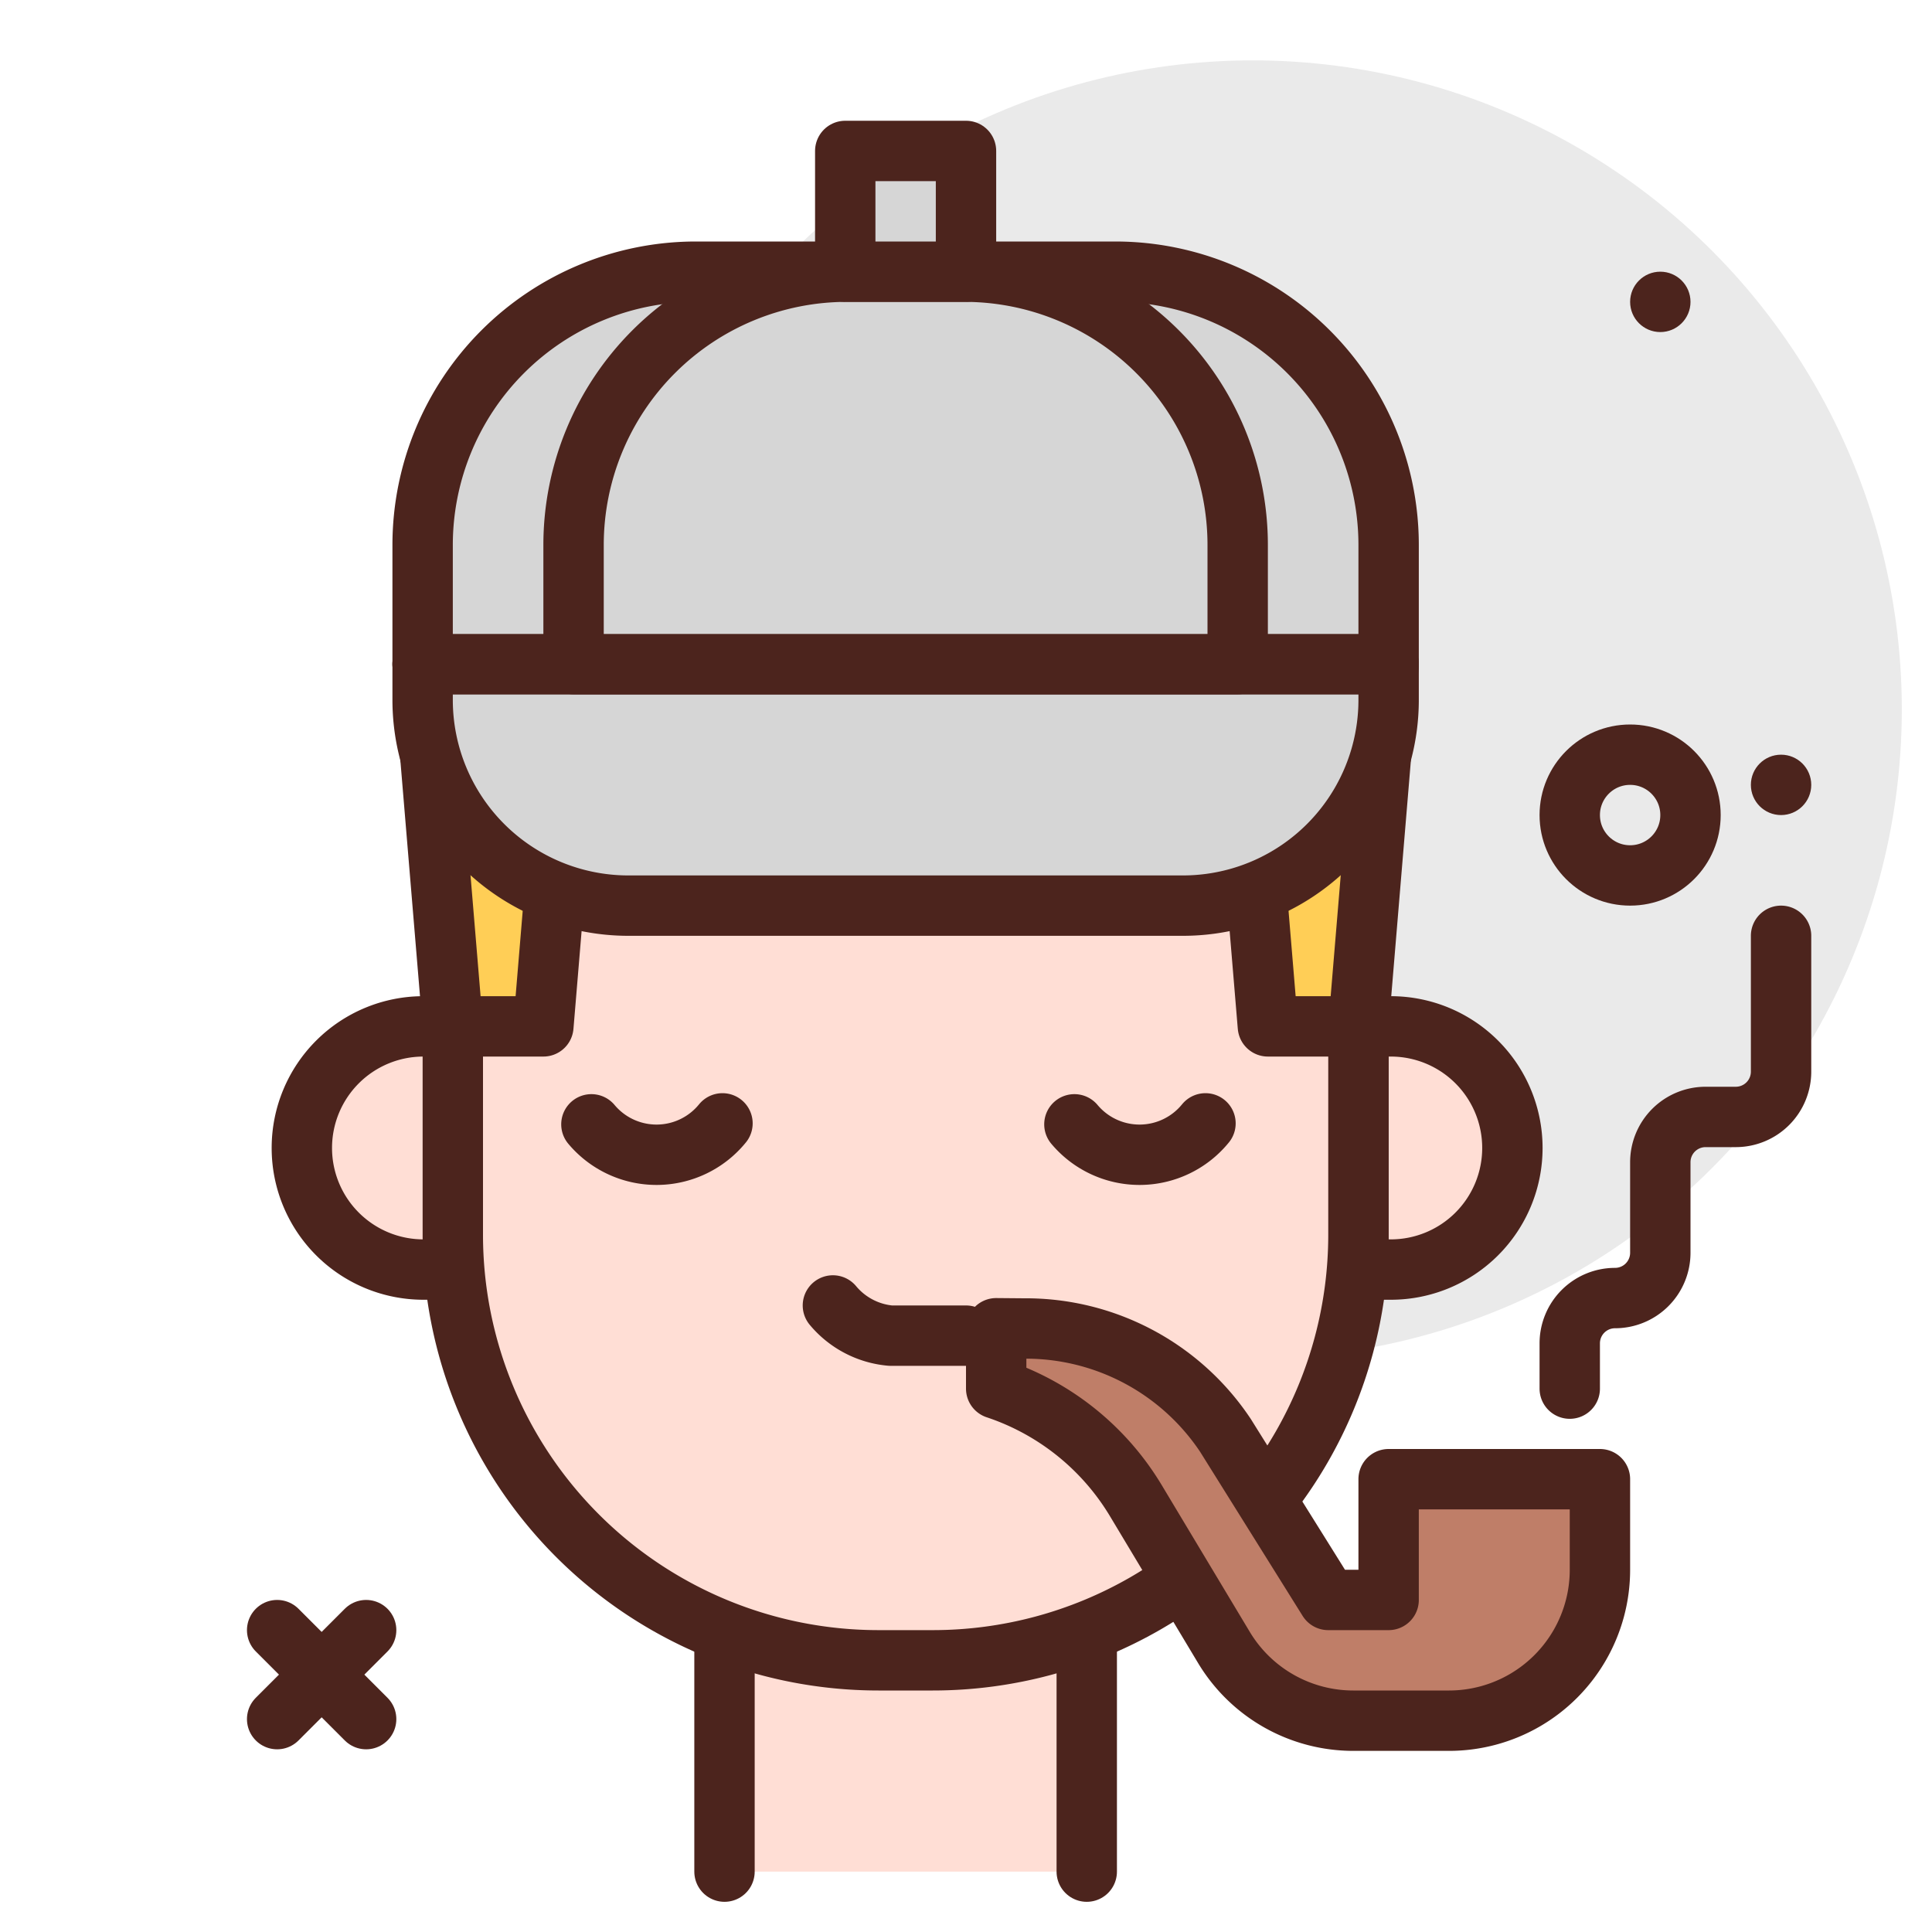
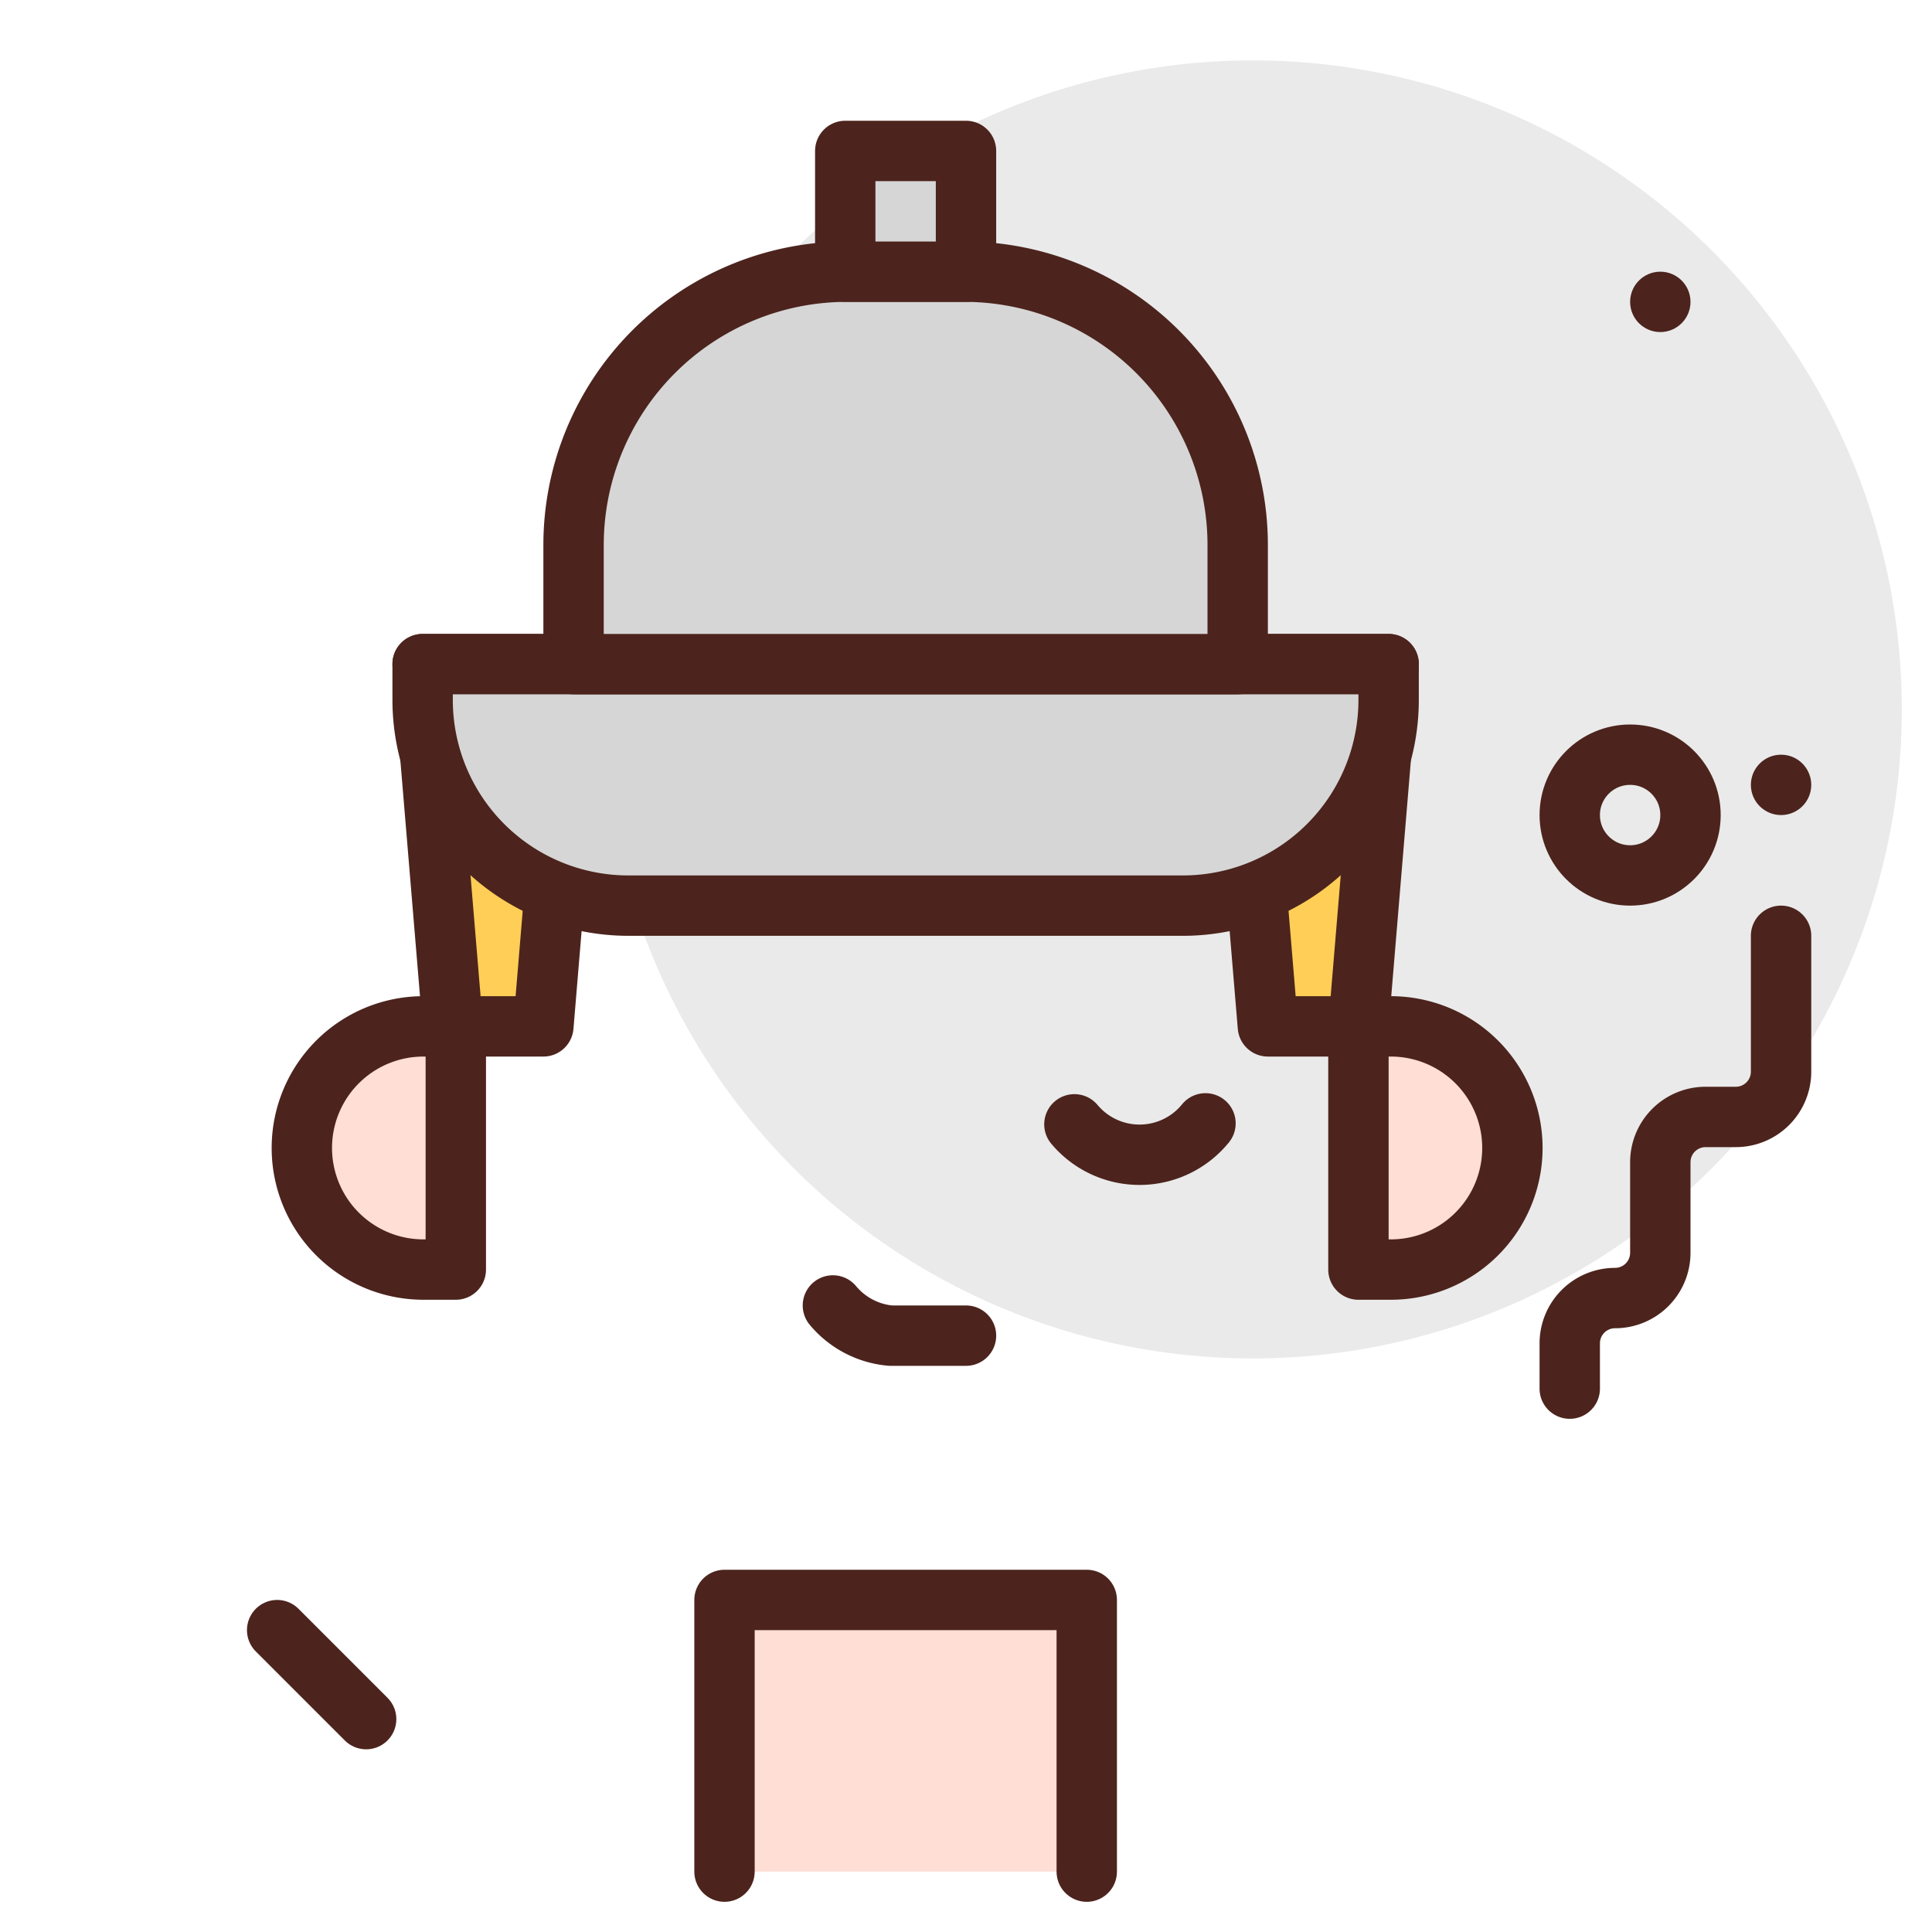
<svg xmlns="http://www.w3.org/2000/svg" width="800px" height="800px" viewBox="0 0 64 64">
  <title>young-smoker</title>
  <g id="young-smoker">
    <circle cx="41.5" cy="23.5" r="21.5" style="fill:#eaeaea" />
    <circle cx="54" cy="27" r="2" style="fill:none;stroke:#4c241d;stroke-linecap:round;stroke-linejoin:round;stroke-width:2px" />
-     <line x1="12.129" y1="54" x2="9.181" y2="56.948" style="fill:none;stroke:#4c241d;stroke-linecap:round;stroke-linejoin:round;stroke-width:2px" />
    <line x1="9.181" y1="54" x2="12.129" y2="56.948" style="fill:none;stroke:#4c241d;stroke-linecap:round;stroke-linejoin:round;stroke-width:2px" />
    <circle cx="55" cy="10" r="1" style="fill:#4c241d" />
    <circle cx="59" cy="26" r="1" style="fill:#4c241d" />
    <polyline points="24 62 24 53 36 53 36 62" style="fill:#ffded5;stroke:#4c241d;stroke-linecap:round;stroke-linejoin:round;stroke-width:2px" />
    <path d="M45,34h1.071A4.028,4.028,0,0,1,50.1,38.028v0a4.028,4.028,0,0,1-4.028,4.028H45a0,0,0,0,1,0,0V34a0,0,0,0,1,0,0Z" style="fill:#ffded5;stroke:#4c241d;stroke-linecap:round;stroke-linejoin:round;stroke-width:2px" />
    <path d="M10,34h1.071A4.028,4.028,0,0,1,15.1,38.028v0a4.028,4.028,0,0,1-4.028,4.028H10a0,0,0,0,1,0,0V34A0,0,0,0,1,10,34Z" transform="translate(25.099 76.056) rotate(-180)" style="fill:#ffded5;stroke:#4c241d;stroke-linecap:round;stroke-linejoin:round;stroke-width:2px" />
-     <path d="M15,25H45a0,0,0,0,1,0,0V40.9A14.1,14.1,0,0,1,30.9,55H29.1A14.1,14.1,0,0,1,15,40.9V25A0,0,0,0,1,15,25Z" style="fill:#ffded5;stroke:#4c241d;stroke-linecap:round;stroke-linejoin:round;stroke-width:2px" />
    <path d="M27.591,43.245a2.807,2.807,0,0,0,1.909,1H32" style="fill:none;stroke:#4c241d;stroke-linecap:round;stroke-linejoin:round;stroke-width:2px" />
-     <path d="M23.933,37.213a2.814,2.814,0,0,1-4.342.032" style="fill:none;stroke:#4c241d;stroke-linecap:round;stroke-linejoin:round;stroke-width:2px" />
    <path d="M39.933,37.213a2.814,2.814,0,0,1-4.342.032" style="fill:none;stroke:#4c241d;stroke-linecap:round;stroke-linejoin:round;stroke-width:2px" />
    <polygon points="15 34 18 34 19 22 14 22 15 34" style="fill:#ffce56;stroke:#4c241d;stroke-linecap:round;stroke-linejoin:round;stroke-width:2px" />
    <polygon points="42 34 45 34 46 22 41 22 42 34" style="fill:#ffce56;stroke:#4c241d;stroke-linecap:round;stroke-linejoin:round;stroke-width:2px" />
    <path d="M14,22H46a0,0,0,0,1,0,0v1.184A6.816,6.816,0,0,1,39.184,30H20.816A6.816,6.816,0,0,1,14,23.184V22A0,0,0,0,1,14,22Z" style="fill:#d6d6d6;stroke:#4c241d;stroke-linecap:round;stroke-linejoin:round;stroke-width:2px" />
-     <path d="M23.056,9H36.944A9.056,9.056,0,0,1,46,18.056V22a0,0,0,0,1,0,0H14a0,0,0,0,1,0,0V18.056A9.056,9.056,0,0,1,23.056,9Z" style="fill:#d6d6d6;stroke:#4c241d;stroke-linecap:round;stroke-linejoin:round;stroke-width:2px" />
    <path d="M28.056,9h3.889A9.056,9.056,0,0,1,41,18.056V22a0,0,0,0,1,0,0H19a0,0,0,0,1,0,0V18.056A9.056,9.056,0,0,1,28.056,9Z" style="fill:#d6d6d6;stroke:#4c241d;stroke-linecap:round;stroke-linejoin:round;stroke-width:2px" />
    <rect x="28" y="5" width="4" height="4" style="fill:#d6d6d6;stroke:#4c241d;stroke-linecap:round;stroke-linejoin:round;stroke-width:2px" />
-     <path d="M33,44l.923.008A7.945,7.945,0,0,1,40.6,47.557l.031.05L44,53h2V49h7v3a5,5,0,0,1-5,5H44.832a5,5,0,0,1-4.289-2.428l-2.916-4.86A8.547,8.547,0,0,0,33,46V44Z" style="fill:#bf7e68;stroke:#4c241d;stroke-linecap:round;stroke-linejoin:round;stroke-width:2px" />
    <path d="M52,46V44.5A1.5,1.5,0,0,1,53.5,43h0A1.5,1.5,0,0,0,55,41.5v-3A1.5,1.5,0,0,1,56.5,37h1A1.5,1.5,0,0,0,59,35.5V31" style="fill:none;stroke:#4c241d;stroke-linecap:round;stroke-linejoin:round;stroke-width:2px" />
  </g>
</svg>